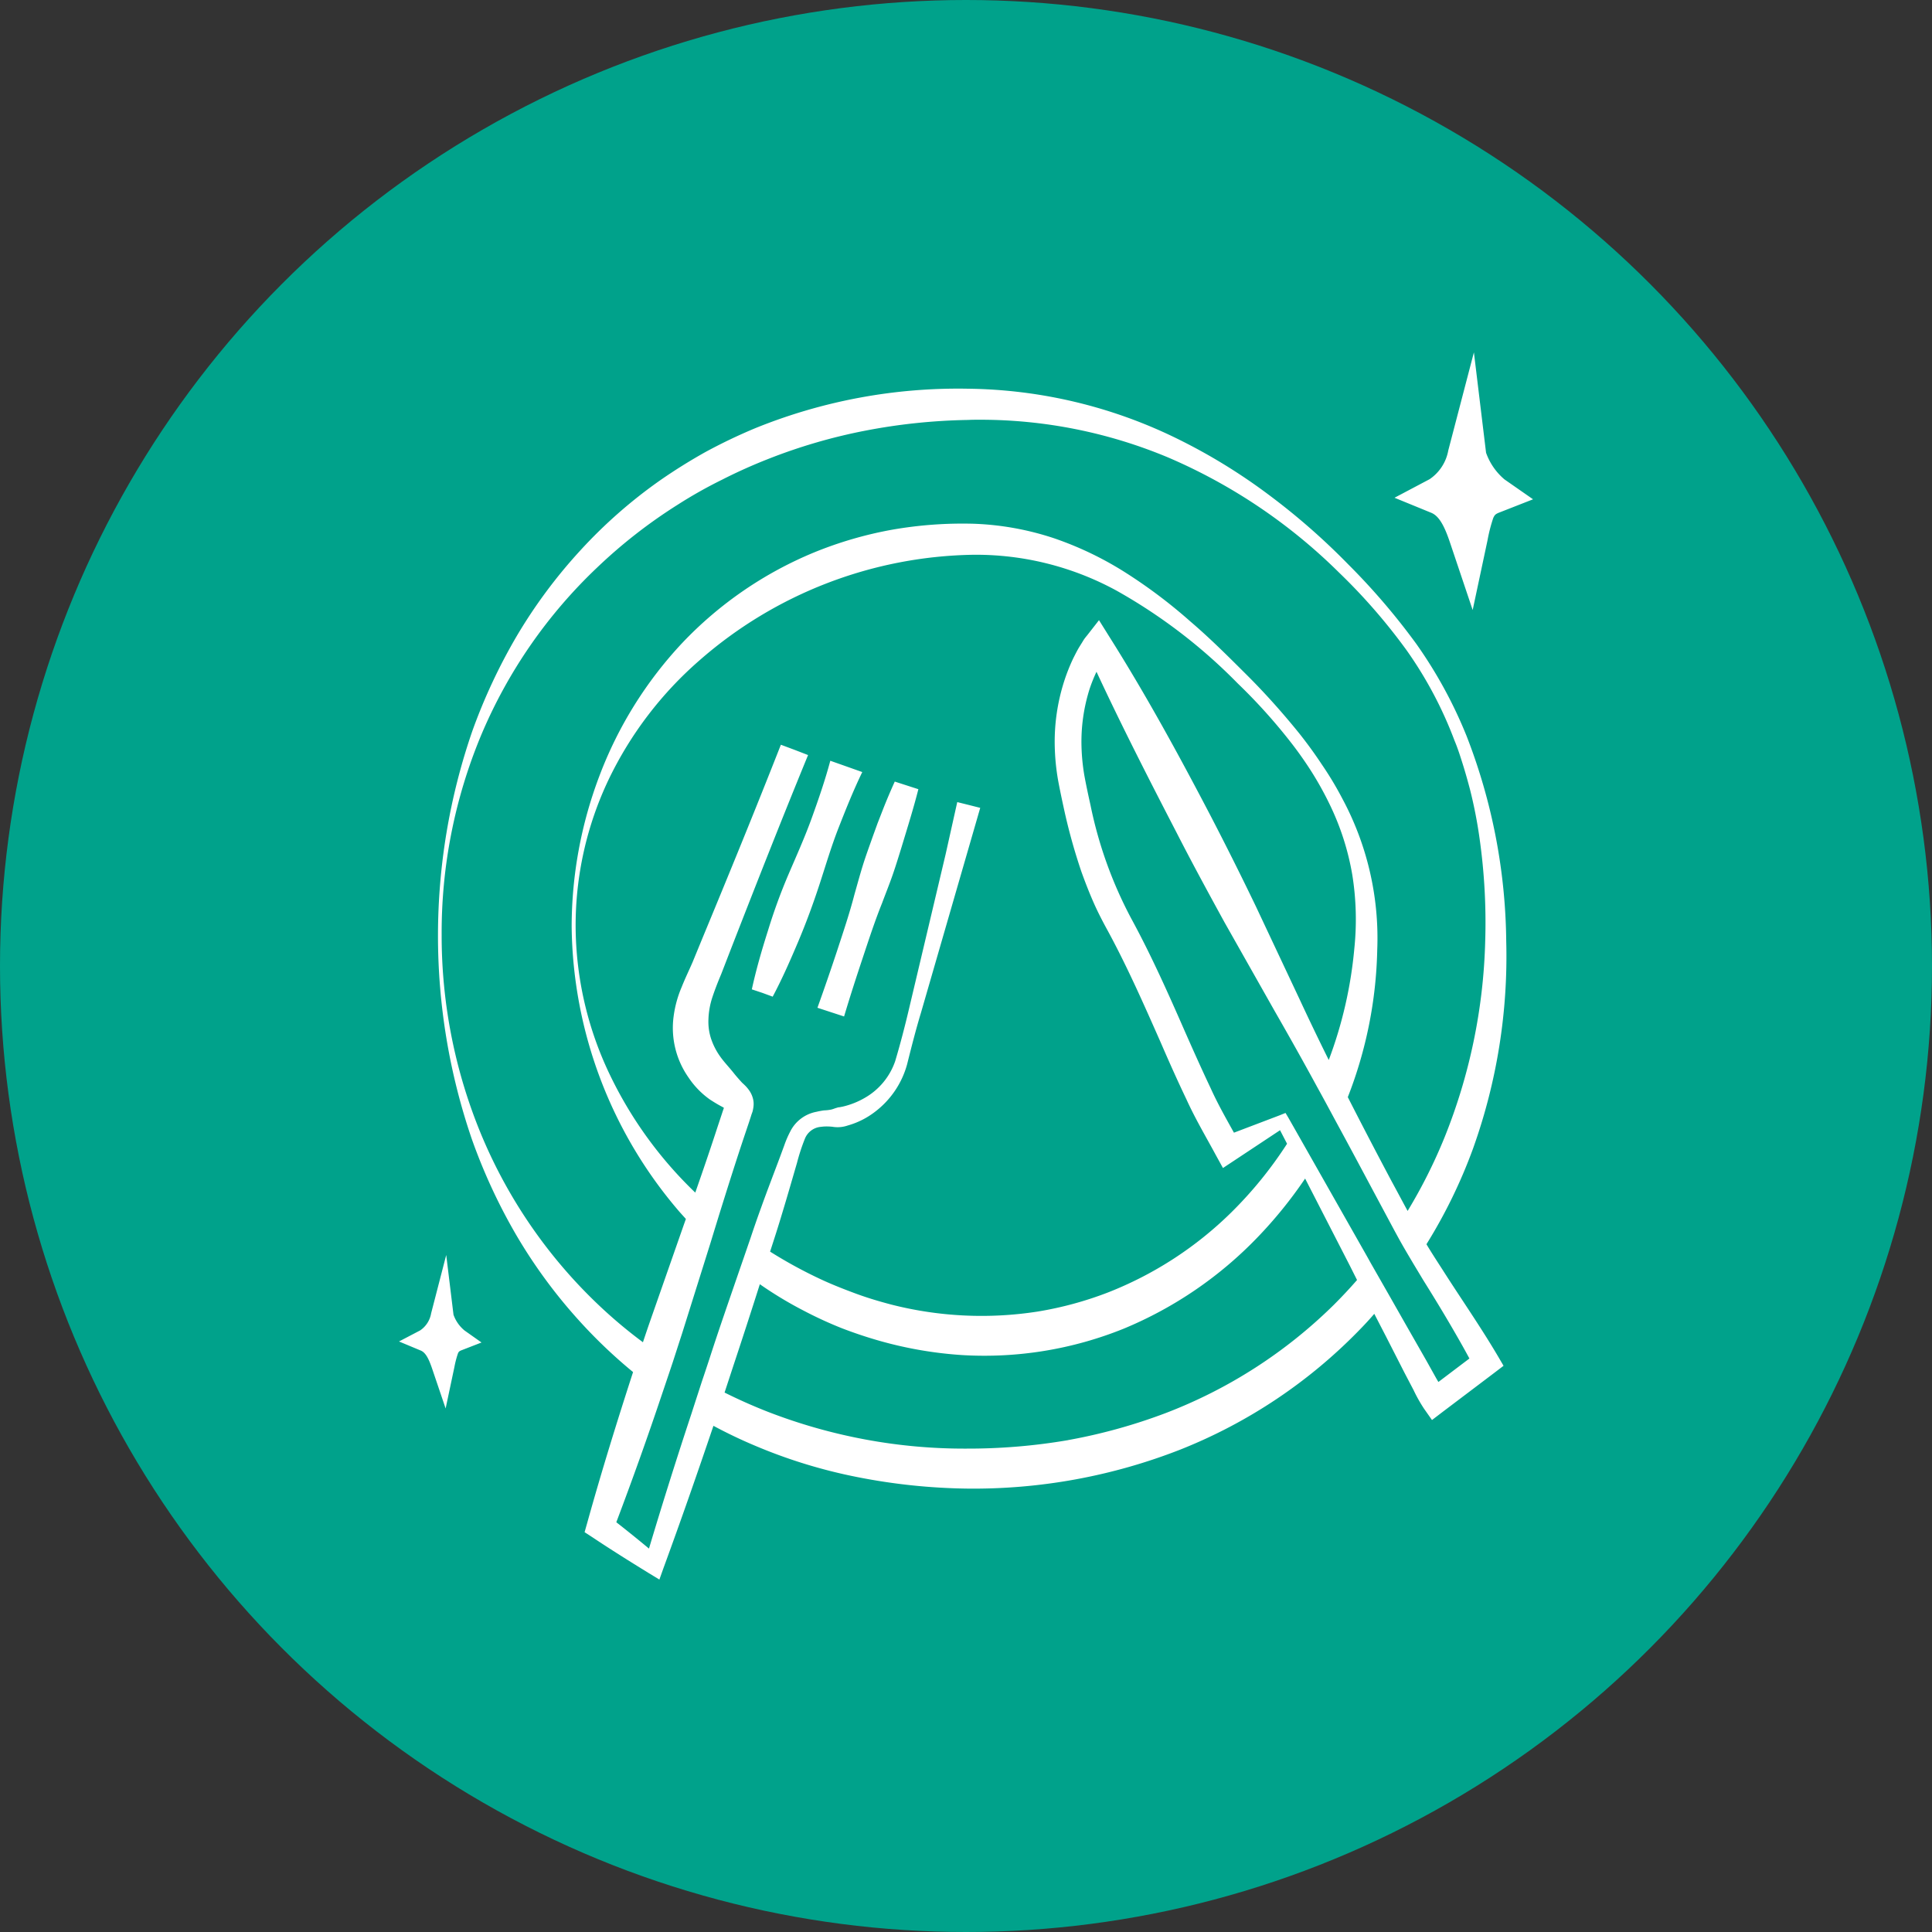
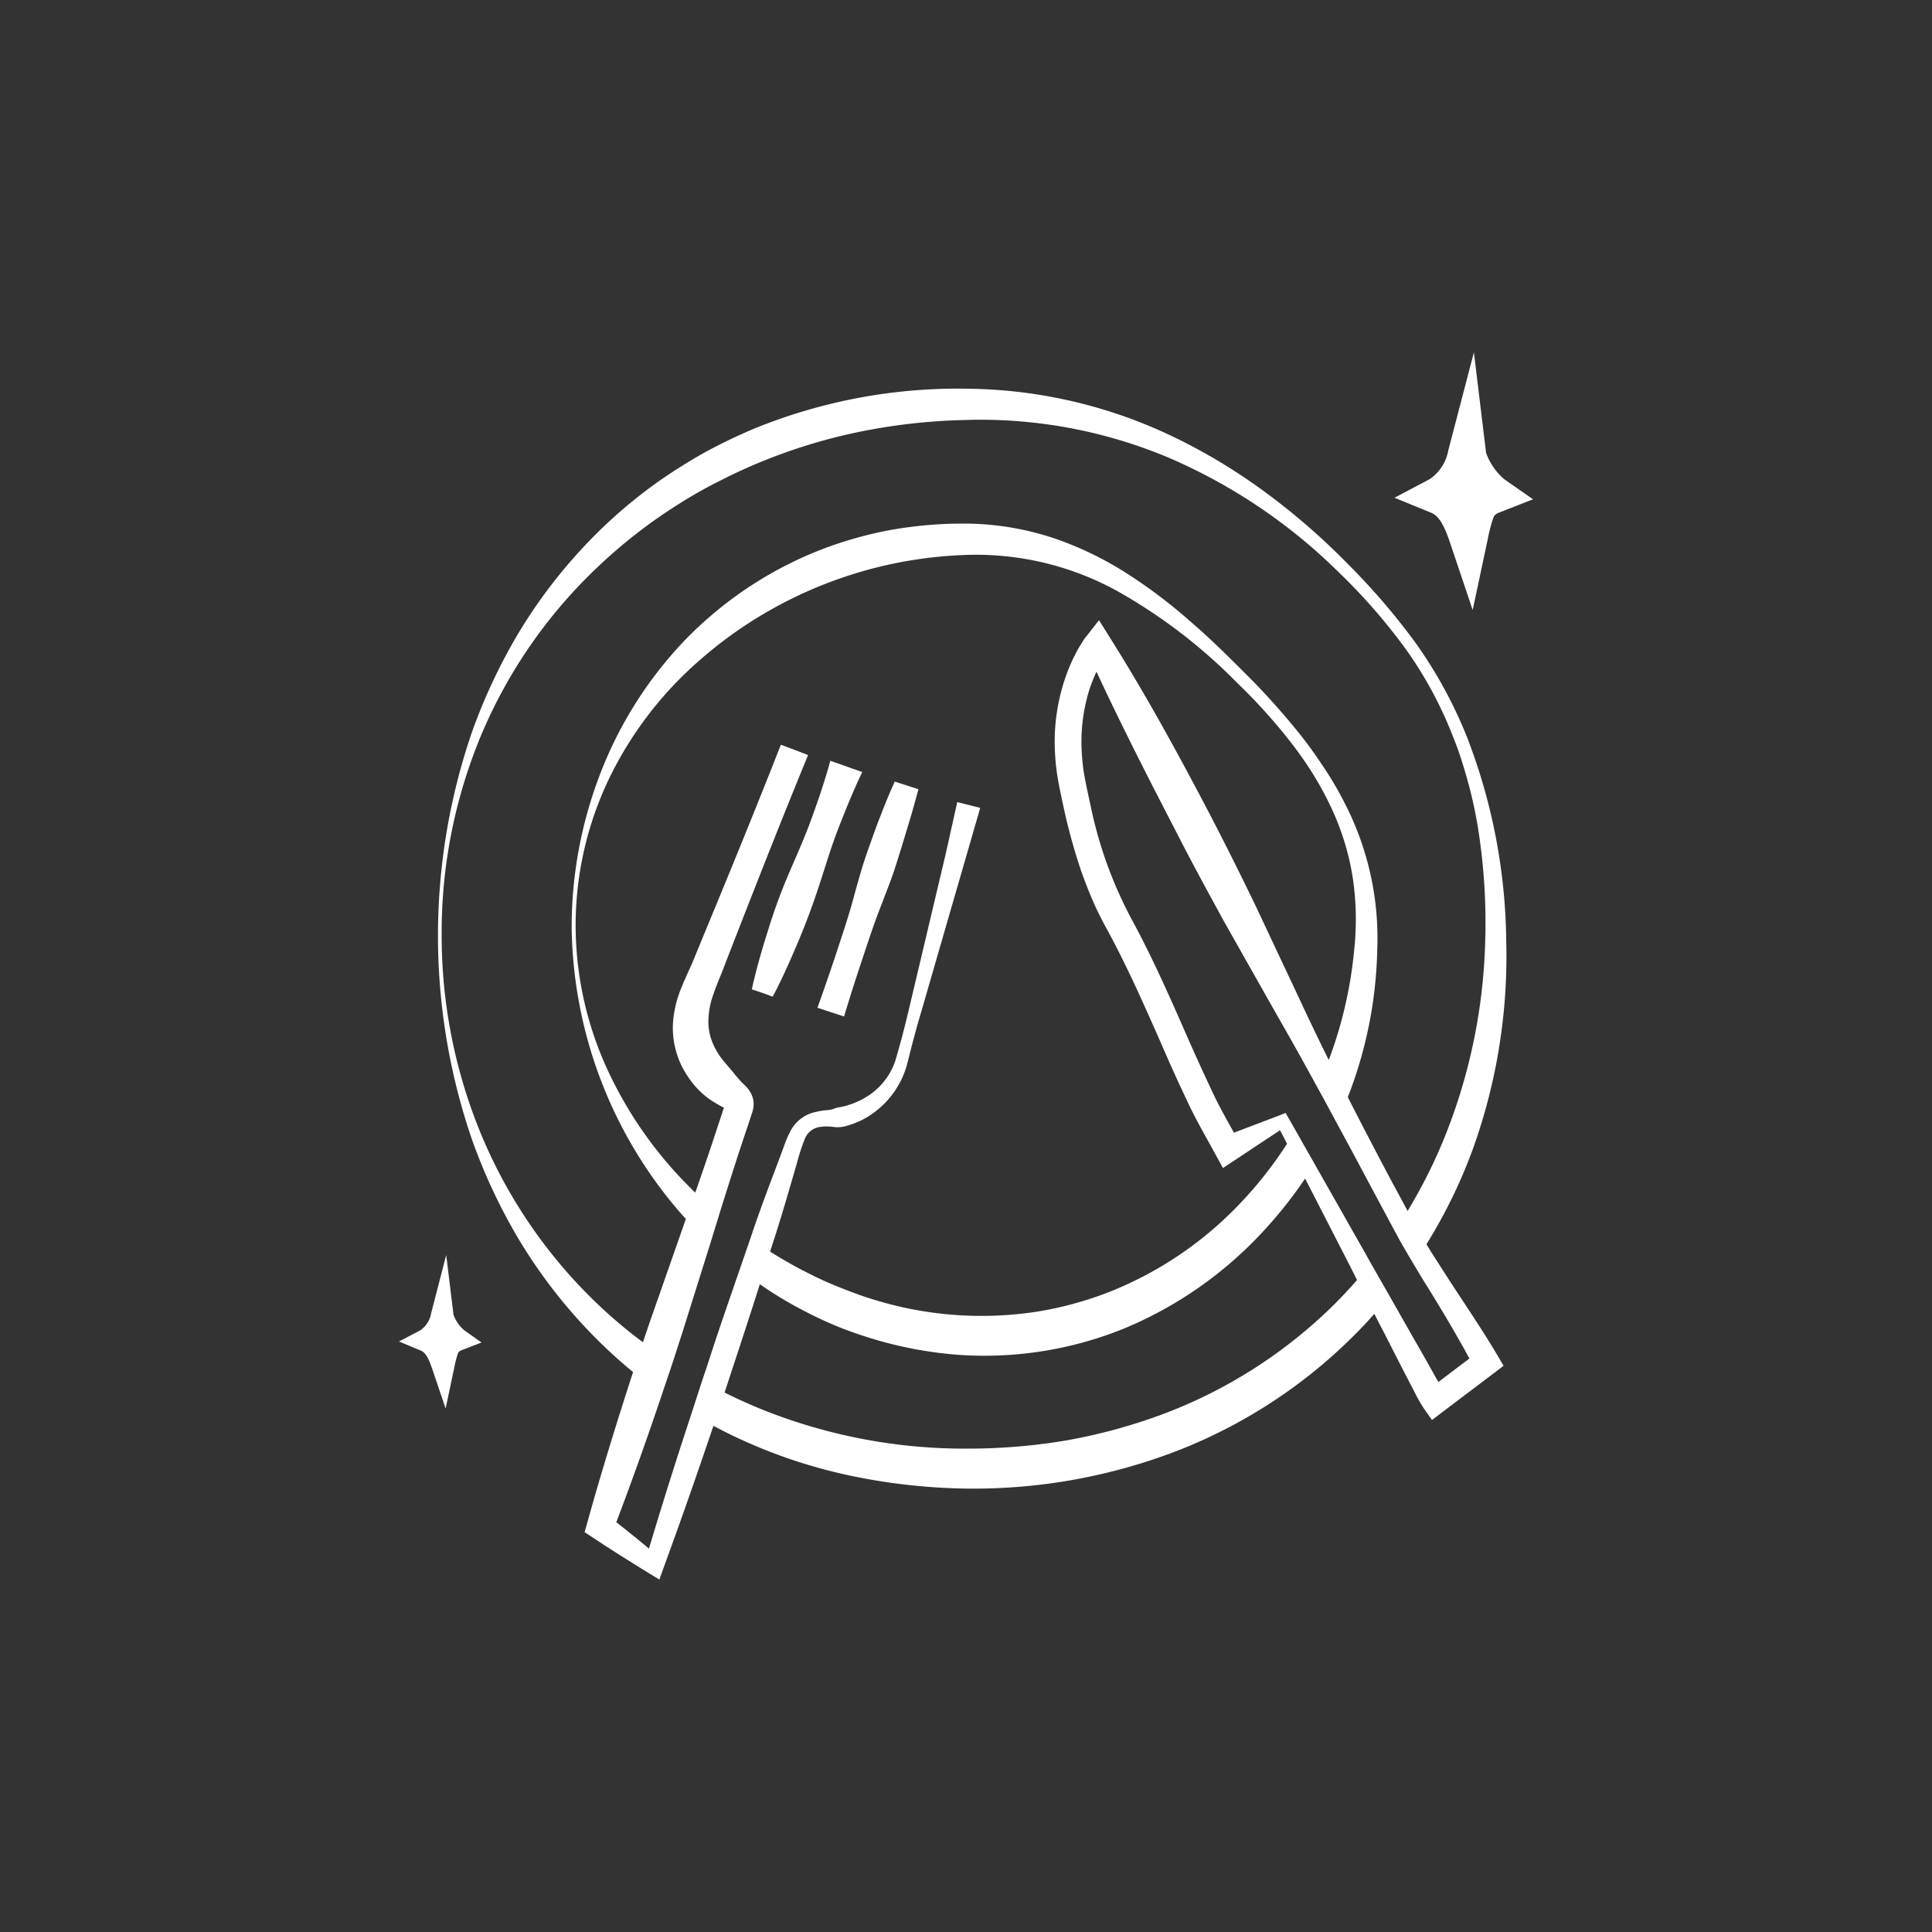
<svg xmlns="http://www.w3.org/2000/svg" id="SE-REGALER" width="55" height="55" viewBox="0 0 55 55">
  <rect x="0" y="0" width="55" height="55" fill="#333333" stroke="none" />
-   <circle id="Ellipse_103" data-name="Ellipse 103" cx="27.5" cy="27.5" r="27.5" fill="#00a28b" />
  <g id="blog-se-regaler" transform="translate(11.355 -55.961)">
-     <path id="Union_15" data-name="Union 15" d="M7.1,34.746c-.539-.332-1.076-.668-1.6-1.018l-.217-.141.08-.283c.4-1.437.84-2.857,1.3-4.275a14.382,14.382,0,0,1-1.549-1.479A14.677,14.677,0,0,1,3.33,25.115,16.157,16.157,0,0,1,2.074,22.4a17.869,17.869,0,0,1,.012-11.617A16.127,16.127,0,0,1,3.348,8.082a14.535,14.535,0,0,1,1.8-2.428A13.937,13.937,0,0,1,7.439,3.639q.633-.439,1.307-.814a15.451,15.451,0,0,1,1.395-.666A15.356,15.356,0,0,1,16.2,1.035a13.85,13.85,0,0,1,5.957,1.424,16.364,16.364,0,0,1,2.592,1.588A19.144,19.144,0,0,1,27.01,6.023,19.115,19.115,0,0,1,28.961,8.3a12.866,12.866,0,0,1,1.432,2.625,16.516,16.516,0,0,1,1.127,5.83,16.22,16.22,0,0,1-.945,5.912,14.677,14.677,0,0,1-1.326,2.723c.145.242.3.48.453.717.52.818,1.078,1.615,1.584,2.473l.158.27-.262.2-1.455,1.1-.32.244-.225-.32a4.244,4.244,0,0,1-.3-.533l-.262-.5L28.1,28.021l-.336-.65c-.129.15-.262.295-.4.436a14.631,14.631,0,0,1-5.115,3.426,16.129,16.129,0,0,1-6.1,1.113,17.185,17.185,0,0,1-3.094-.326,14.753,14.753,0,0,1-2.969-.916c-.387-.164-.764-.346-1.135-.545-.459,1.357-.93,2.707-1.424,4.055l-.115.322Zm4.162-23.43.383.148c-.754,1.836-1.479,3.68-2.2,5.531l-.271.7c-.1.238-.187.461-.258.678a2.218,2.218,0,0,0-.107.609,1.552,1.552,0,0,0,.076.561,1.915,1.915,0,0,0,.256.5c.115.164.26.311.393.48.07.088.145.172.223.258.014.016.047.043.086.082A.967.967,0,0,1,9.961,21a.693.693,0,0,1,.107.215.6.6,0,0,1,.025.236,1,1,0,0,1-.031.17c-.018.049-.031.084-.039.113l-.057.176-.119.354c-.254.756-.494,1.518-.732,2.281-.055.182-.113.365-.168.547l-.088.287-.8,2.549c-.092.283-.182.563-.273.842-.1.3-.2.594-.3.891q-.615,1.834-1.3,3.643.472.369.93.75.577-1.931,1.211-3.846c.1-.311.2-.617.3-.926.07-.205.139-.414.207-.621h0c.275-.854.572-1.7.863-2.549l.115-.332c.063-.182.125-.365.189-.549.1-.3.2-.59.307-.883.17-.475.354-.951.531-1.424l.133-.361a2.81,2.81,0,0,1,.164-.379,1.048,1.048,0,0,1,.746-.564,2.188,2.188,0,0,1,.221-.041,1.155,1.155,0,0,0,.2-.023c.055-.012.107-.037.162-.051a.277.277,0,0,1,.08-.016l.082-.016a2.271,2.271,0,0,0,.629-.248,1.92,1.92,0,0,0,.869-1.047c.143-.479.271-.971.387-1.461l.7-2.955.35-1.479.33-1.48.33.082.324.082L14.859,18.8c-.146.482-.27.971-.395,1.469a2.536,2.536,0,0,1-.918,1.354,2.285,2.285,0,0,1-.773.387.884.884,0,0,1-.439.035,1.7,1.7,0,0,0-.189-.008c-.053,0-.107.008-.164.014a.539.539,0,0,0-.426.334,5.537,5.537,0,0,0-.225.688c-.141.484-.281.973-.428,1.455-.107.359-.223.717-.338,1.072a13.092,13.092,0,0,0,1.455.793c.318.148.648.277.98.4s.668.223,1.01.313a10.393,10.393,0,0,0,4.174.2,10.07,10.07,0,0,0,2.014-.549,10.416,10.416,0,0,0,3.5-2.277,11.483,11.483,0,0,0,1.584-1.951l-.2-.385-1.309.867-.316.209-.2-.363c-.273-.508-.586-1.033-.838-1.588-.258-.539-.5-1.082-.734-1.623-.479-1.084-.951-2.154-1.506-3.178-.143-.26-.289-.541-.412-.822s-.232-.562-.336-.85a16.381,16.381,0,0,1-.488-1.744c-.064-.293-.125-.576-.182-.885a6.433,6.433,0,0,1-.092-.93,5.633,5.633,0,0,1,.264-1.863,5.283,5.283,0,0,1,.268-.676c.055-.107.109-.219.176-.326.031-.051.063-.1.1-.162s.07-.1.125-.168l.326-.418.3.48c1.041,1.65,1.971,3.355,2.869,5.074.449.865.881,1.729,1.3,2.6l1.238,2.631q.407.876.834,1.736a12.089,12.089,0,0,0,.727-3.164,8.018,8.018,0,0,0-.057-2.107,7.422,7.422,0,0,0-.648-2.014,9.372,9.372,0,0,0-.523-.939,10.653,10.653,0,0,0-.629-.883,15.892,15.892,0,0,0-1.463-1.615A15.3,15.3,0,0,0,20.43,6.785a8.354,8.354,0,0,0-4.076-1.023,12.112,12.112,0,0,0-7.793,3,10.551,10.551,0,0,0-2.594,3.4,9.658,9.658,0,0,0-.939,4.186,9.847,9.847,0,0,0,.961,4.189A11.57,11.57,0,0,0,8.434,23.92c.221-.631.439-1.27.646-1.906l.117-.352c.014-.043.033-.1.053-.156a.114.114,0,0,1-.033-.02c-.125-.064-.248-.139-.365-.215a2.4,2.4,0,0,1-.611-.629A2.455,2.455,0,0,1,7.818,18.9a3.171,3.171,0,0,1,.229-.832c.1-.252.211-.479.307-.7l.281-.684c.76-1.834,1.512-3.67,2.236-5.514Zm7.783,19.65a15.706,15.706,0,0,0,2.781-.77,13.862,13.862,0,0,0,4.793-3.088v0c.227-.227.445-.459.654-.7L27.068,26,25.795,23.52a12.5,12.5,0,0,1-1.346,1.664,11.26,11.26,0,0,1-3.812,2.607,10.586,10.586,0,0,1-4.609.754,11.28,11.28,0,0,1-2.311-.395c-.375-.105-.746-.229-1.105-.367a11.281,11.281,0,0,1-1.057-.484,11.056,11.056,0,0,1-1.283-.771q-.372,1.172-.76,2.34l-.244.744q.6.3,1.225.545a15.539,15.539,0,0,0,2.781.791,15.373,15.373,0,0,0,2.885.26A16.838,16.838,0,0,0,19.045,30.967Zm6.273-9.178.2.352.543.957,1.5,2.645.105.189.531.93.486.855.563.986.279.5c.021.037.043.074.064.109l.883-.668c-.174-.324-.361-.65-.551-.975v0c-.246-.42-.5-.836-.758-1.248l-.287-.477c-.154-.26-.311-.523-.457-.793l-.078-.143-.613-1.145c-.346-.648-.691-1.295-1.043-1.941-.18-.334-.359-.668-.543-1-.395-.727-.8-1.449-1.213-2.168L23.5,16.225c-.467-.852-.928-1.7-1.371-2.566-.781-1.508-1.555-3.023-2.273-4.566a4.342,4.342,0,0,0-.2.5,4.974,4.974,0,0,0-.227,1.623,5.8,5.8,0,0,0,.08.822c.051.279.113.568.176.85a11.912,11.912,0,0,0,1.16,3.229c.576,1.059,1.061,2.15,1.535,3.232.238.539.479,1.078.729,1.605.193.428.424.836.66,1.26l1.3-.494.168-.068ZM16.2,1.924a16.834,16.834,0,0,0-2.9.3,15.63,15.63,0,0,0-2.785.809c-.449.176-.893.375-1.322.594a12.942,12.942,0,0,0-1.264.713A14.537,14.537,0,0,0,5.643,6.123a14.107,14.107,0,0,0-3.3,4.764,14.584,14.584,0,0,0-1.129,5.707A14.769,14.769,0,0,0,2.354,22.3a14.216,14.216,0,0,0,3.277,4.771,13.725,13.725,0,0,0,1.313,1.109c.061-.182.121-.361.186-.549l.982-2.807.055-.154-.18-.2a12.64,12.64,0,0,1-3.072-8.125,12.124,12.124,0,0,1,.793-4.295A11.427,11.427,0,0,1,8.063,8.273a10.907,10.907,0,0,1,3.76-2.58,11.034,11.034,0,0,1,2.225-.646,11.618,11.618,0,0,1,2.314-.168,8.149,8.149,0,0,1,2.3.418,9.579,9.579,0,0,1,2.063,1,14.571,14.571,0,0,1,1.8,1.361c.568.484,1.09,1.008,1.611,1.527s1.018,1.076,1.484,1.652c.23.289.451.592.654.9a9.442,9.442,0,0,1,.574.955,8.393,8.393,0,0,1,1,4.322,12.172,12.172,0,0,1-.838,4.188q.615,1.207,1.25,2.4c.152.279.3.559.453.84h0a14.744,14.744,0,0,0,1.047-2.084,16.037,16.037,0,0,0,1.162-5.607,17.062,17.062,0,0,0-.158-2.893,13.054,13.054,0,0,0-.277-1.422c-.062-.234-.127-.467-.2-.7s-.146-.463-.24-.687a11.356,11.356,0,0,0-1.361-2.566,16.6,16.6,0,0,0-1.926-2.215A15.706,15.706,0,0,0,21.9,2.994a13.839,13.839,0,0,0-5.355-1.076C16.428,1.918,16.313,1.918,16.2,1.924ZM9.271,21.406v0ZM.945,28.938c-.092-.271-.18-.459-.322-.52L0,28.158l.6-.314a.734.734,0,0,0,.314-.486l.43-1.662.207,1.7a1.024,1.024,0,0,0,.314.449l.484.342L1.8,28.4c-.084.031-.1.047-.123.1a2.852,2.852,0,0,0-.1.385l-.25,1.18ZM11.912,18.658q.287-.8.555-1.609c.176-.539.359-1.076.5-1.623.078-.273.152-.547.236-.818s.182-.535.275-.8l.145-.4.156-.4c.105-.268.217-.529.334-.789l.672.217c-.139.549-.309,1.088-.473,1.631-.084.271-.166.541-.26.811s-.2.531-.3.8c-.213.529-.387,1.068-.566,1.605s-.354,1.08-.516,1.623Zm-1.568-.424-.3-.1c.123-.564.283-1.117.457-1.664a15.839,15.839,0,0,1,.59-1.617c.225-.525.463-1.053.656-1.588s.383-1.084.531-1.639l.453.16.457.162c-.252.52-.465,1.053-.674,1.586s-.371,1.086-.549,1.629-.377,1.084-.6,1.611-.455,1.057-.727,1.568Zm19.582-12.8c-.148-.445-.3-.766-.535-.865L28.34,4.139l1-.529a1.258,1.258,0,0,0,.531-.82L30.6,0l.346,2.857a1.758,1.758,0,0,0,.525.76l.813.566-.926.363c-.139.053-.162.072-.207.168a4.567,4.567,0,0,0-.164.639l-.422,1.982Z" transform="translate(0.004 65.992)" fill="#fff" />
+     <path id="Union_15" data-name="Union 15" d="M7.1,34.746c-.539-.332-1.076-.668-1.6-1.018l-.217-.141.08-.283c.4-1.437.84-2.857,1.3-4.275a14.382,14.382,0,0,1-1.549-1.479A14.677,14.677,0,0,1,3.33,25.115,16.157,16.157,0,0,1,2.074,22.4a17.869,17.869,0,0,1,.012-11.617A16.127,16.127,0,0,1,3.348,8.082a14.535,14.535,0,0,1,1.8-2.428A13.937,13.937,0,0,1,7.439,3.639q.633-.439,1.307-.814a15.451,15.451,0,0,1,1.395-.666A15.356,15.356,0,0,1,16.2,1.035a13.85,13.85,0,0,1,5.957,1.424,16.364,16.364,0,0,1,2.592,1.588A19.144,19.144,0,0,1,27.01,6.023,19.115,19.115,0,0,1,28.961,8.3a12.866,12.866,0,0,1,1.432,2.625,16.516,16.516,0,0,1,1.127,5.83,16.22,16.22,0,0,1-.945,5.912,14.677,14.677,0,0,1-1.326,2.723c.145.242.3.48.453.717.52.818,1.078,1.615,1.584,2.473l.158.27-.262.2-1.455,1.1-.32.244-.225-.32a4.244,4.244,0,0,1-.3-.533l-.262-.5L28.1,28.021l-.336-.65c-.129.15-.262.295-.4.436a14.631,14.631,0,0,1-5.115,3.426,16.129,16.129,0,0,1-6.1,1.113,17.185,17.185,0,0,1-3.094-.326,14.753,14.753,0,0,1-2.969-.916c-.387-.164-.764-.346-1.135-.545-.459,1.357-.93,2.707-1.424,4.055l-.115.322Zm4.162-23.43.383.148c-.754,1.836-1.479,3.68-2.2,5.531l-.271.7c-.1.238-.187.461-.258.678a2.218,2.218,0,0,0-.107.609,1.552,1.552,0,0,0,.076.561,1.915,1.915,0,0,0,.256.5c.115.164.26.311.393.48.07.088.145.172.223.258.014.016.047.043.086.082A.967.967,0,0,1,9.961,21a.693.693,0,0,1,.107.215.6.6,0,0,1,.025.236,1,1,0,0,1-.031.17c-.018.049-.031.084-.039.113l-.057.176-.119.354c-.254.756-.494,1.518-.732,2.281-.055.182-.113.365-.168.547l-.088.287-.8,2.549c-.092.283-.182.563-.273.842-.1.3-.2.594-.3.891q-.615,1.834-1.3,3.643.472.369.93.75.577-1.931,1.211-3.846c.1-.311.2-.617.3-.926.07-.205.139-.414.207-.621h0c.275-.854.572-1.7.863-2.549l.115-.332c.063-.182.125-.365.189-.549.1-.3.2-.59.307-.883.17-.475.354-.951.531-1.424l.133-.361a2.81,2.81,0,0,1,.164-.379,1.048,1.048,0,0,1,.746-.564,2.188,2.188,0,0,1,.221-.041,1.155,1.155,0,0,0,.2-.023c.055-.012.107-.037.162-.051a.277.277,0,0,1,.08-.016l.082-.016a2.271,2.271,0,0,0,.629-.248,1.92,1.92,0,0,0,.869-1.047c.143-.479.271-.971.387-1.461l.7-2.955.35-1.479.33-1.48.33.082.324.082L14.859,18.8c-.146.482-.27.971-.395,1.469a2.536,2.536,0,0,1-.918,1.354,2.285,2.285,0,0,1-.773.387.884.884,0,0,1-.439.035,1.7,1.7,0,0,0-.189-.008c-.053,0-.107.008-.164.014a.539.539,0,0,0-.426.334,5.537,5.537,0,0,0-.225.688c-.141.484-.281.973-.428,1.455-.107.359-.223.717-.338,1.072a13.092,13.092,0,0,0,1.455.793c.318.148.648.277.98.4s.668.223,1.01.313a10.393,10.393,0,0,0,4.174.2,10.07,10.07,0,0,0,2.014-.549,10.416,10.416,0,0,0,3.5-2.277,11.483,11.483,0,0,0,1.584-1.951l-.2-.385-1.309.867-.316.209-.2-.363c-.273-.508-.586-1.033-.838-1.588-.258-.539-.5-1.082-.734-1.623-.479-1.084-.951-2.154-1.506-3.178-.143-.26-.289-.541-.412-.822s-.232-.562-.336-.85a16.381,16.381,0,0,1-.488-1.744c-.064-.293-.125-.576-.182-.885a6.433,6.433,0,0,1-.092-.93,5.633,5.633,0,0,1,.264-1.863,5.283,5.283,0,0,1,.268-.676c.055-.107.109-.219.176-.326.031-.051.063-.1.1-.162s.07-.1.125-.168l.326-.418.3.48c1.041,1.65,1.971,3.355,2.869,5.074.449.865.881,1.729,1.3,2.6l1.238,2.631q.407.876.834,1.736a12.089,12.089,0,0,0,.727-3.164,8.018,8.018,0,0,0-.057-2.107,7.422,7.422,0,0,0-.648-2.014,9.372,9.372,0,0,0-.523-.939,10.653,10.653,0,0,0-.629-.883,15.892,15.892,0,0,0-1.463-1.615A15.3,15.3,0,0,0,20.43,6.785a8.354,8.354,0,0,0-4.076-1.023,12.112,12.112,0,0,0-7.793,3,10.551,10.551,0,0,0-2.594,3.4,9.658,9.658,0,0,0-.939,4.186,9.847,9.847,0,0,0,.961,4.189A11.57,11.57,0,0,0,8.434,23.92c.221-.631.439-1.27.646-1.906l.117-.352c.014-.043.033-.1.053-.156a.114.114,0,0,1-.033-.02c-.125-.064-.248-.139-.365-.215a2.4,2.4,0,0,1-.611-.629A2.455,2.455,0,0,1,7.818,18.9a3.171,3.171,0,0,1,.229-.832c.1-.252.211-.479.307-.7l.281-.684c.76-1.834,1.512-3.67,2.236-5.514Zm7.783,19.65a15.706,15.706,0,0,0,2.781-.77,13.862,13.862,0,0,0,4.793-3.088v0c.227-.227.445-.459.654-.7L27.068,26,25.795,23.52a12.5,12.5,0,0,1-1.346,1.664,11.26,11.26,0,0,1-3.812,2.607,10.586,10.586,0,0,1-4.609.754,11.28,11.28,0,0,1-2.311-.395c-.375-.105-.746-.229-1.105-.367a11.281,11.281,0,0,1-1.057-.484,11.056,11.056,0,0,1-1.283-.771q-.372,1.172-.76,2.34l-.244.744q.6.3,1.225.545a15.539,15.539,0,0,0,2.781.791,15.373,15.373,0,0,0,2.885.26A16.838,16.838,0,0,0,19.045,30.967Zm6.273-9.178.2.352.543.957,1.5,2.645.105.189.531.93.486.855.563.986.279.5c.021.037.043.074.064.109l.883-.668c-.174-.324-.361-.65-.551-.975c-.246-.42-.5-.836-.758-1.248l-.287-.477c-.154-.26-.311-.523-.457-.793l-.078-.143-.613-1.145c-.346-.648-.691-1.295-1.043-1.941-.18-.334-.359-.668-.543-1-.395-.727-.8-1.449-1.213-2.168L23.5,16.225c-.467-.852-.928-1.7-1.371-2.566-.781-1.508-1.555-3.023-2.273-4.566a4.342,4.342,0,0,0-.2.5,4.974,4.974,0,0,0-.227,1.623,5.8,5.8,0,0,0,.08.822c.051.279.113.568.176.85a11.912,11.912,0,0,0,1.16,3.229c.576,1.059,1.061,2.15,1.535,3.232.238.539.479,1.078.729,1.605.193.428.424.836.66,1.26l1.3-.494.168-.068ZM16.2,1.924a16.834,16.834,0,0,0-2.9.3,15.63,15.63,0,0,0-2.785.809c-.449.176-.893.375-1.322.594a12.942,12.942,0,0,0-1.264.713A14.537,14.537,0,0,0,5.643,6.123a14.107,14.107,0,0,0-3.3,4.764,14.584,14.584,0,0,0-1.129,5.707A14.769,14.769,0,0,0,2.354,22.3a14.216,14.216,0,0,0,3.277,4.771,13.725,13.725,0,0,0,1.313,1.109c.061-.182.121-.361.186-.549l.982-2.807.055-.154-.18-.2a12.64,12.64,0,0,1-3.072-8.125,12.124,12.124,0,0,1,.793-4.295A11.427,11.427,0,0,1,8.063,8.273a10.907,10.907,0,0,1,3.76-2.58,11.034,11.034,0,0,1,2.225-.646,11.618,11.618,0,0,1,2.314-.168,8.149,8.149,0,0,1,2.3.418,9.579,9.579,0,0,1,2.063,1,14.571,14.571,0,0,1,1.8,1.361c.568.484,1.09,1.008,1.611,1.527s1.018,1.076,1.484,1.652c.23.289.451.592.654.9a9.442,9.442,0,0,1,.574.955,8.393,8.393,0,0,1,1,4.322,12.172,12.172,0,0,1-.838,4.188q.615,1.207,1.25,2.4c.152.279.3.559.453.84h0a14.744,14.744,0,0,0,1.047-2.084,16.037,16.037,0,0,0,1.162-5.607,17.062,17.062,0,0,0-.158-2.893,13.054,13.054,0,0,0-.277-1.422c-.062-.234-.127-.467-.2-.7s-.146-.463-.24-.687a11.356,11.356,0,0,0-1.361-2.566,16.6,16.6,0,0,0-1.926-2.215A15.706,15.706,0,0,0,21.9,2.994a13.839,13.839,0,0,0-5.355-1.076C16.428,1.918,16.313,1.918,16.2,1.924ZM9.271,21.406v0ZM.945,28.938c-.092-.271-.18-.459-.322-.52L0,28.158l.6-.314a.734.734,0,0,0,.314-.486l.43-1.662.207,1.7a1.024,1.024,0,0,0,.314.449l.484.342L1.8,28.4c-.084.031-.1.047-.123.1a2.852,2.852,0,0,0-.1.385l-.25,1.18ZM11.912,18.658q.287-.8.555-1.609c.176-.539.359-1.076.5-1.623.078-.273.152-.547.236-.818s.182-.535.275-.8l.145-.4.156-.4c.105-.268.217-.529.334-.789l.672.217c-.139.549-.309,1.088-.473,1.631-.084.271-.166.541-.26.811s-.2.531-.3.8c-.213.529-.387,1.068-.566,1.605s-.354,1.08-.516,1.623Zm-1.568-.424-.3-.1c.123-.564.283-1.117.457-1.664a15.839,15.839,0,0,1,.59-1.617c.225-.525.463-1.053.656-1.588s.383-1.084.531-1.639l.453.16.457.162c-.252.52-.465,1.053-.674,1.586s-.371,1.086-.549,1.629-.377,1.084-.6,1.611-.455,1.057-.727,1.568Zm19.582-12.8c-.148-.445-.3-.766-.535-.865L28.34,4.139l1-.529a1.258,1.258,0,0,0,.531-.82L30.6,0l.346,2.857a1.758,1.758,0,0,0,.525.76l.813.566-.926.363c-.139.053-.162.072-.207.168a4.567,4.567,0,0,0-.164.639l-.422,1.982Z" transform="translate(0.004 65.992)" fill="#fff" />
  </g>
</svg>